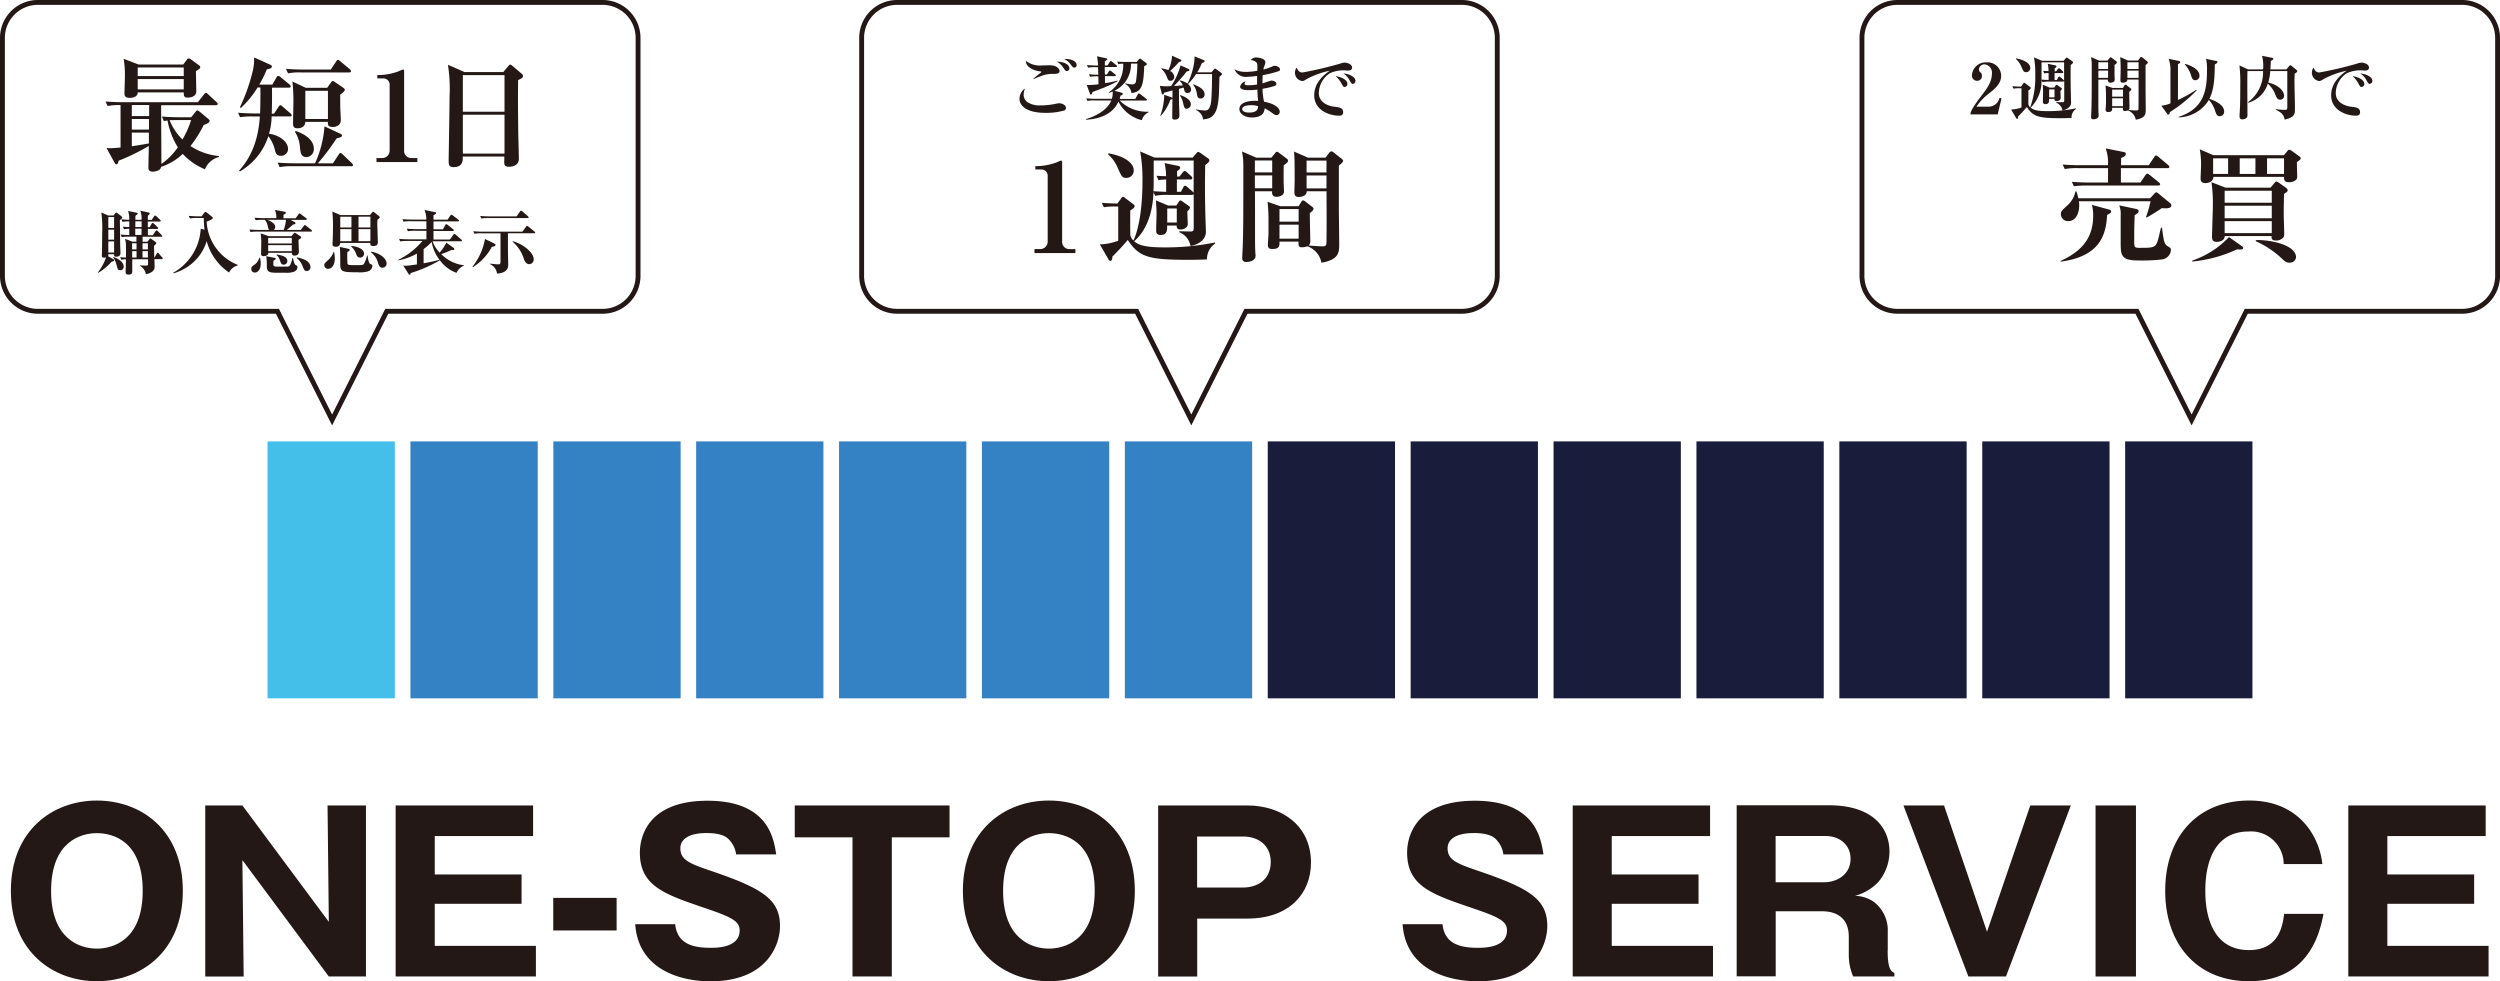
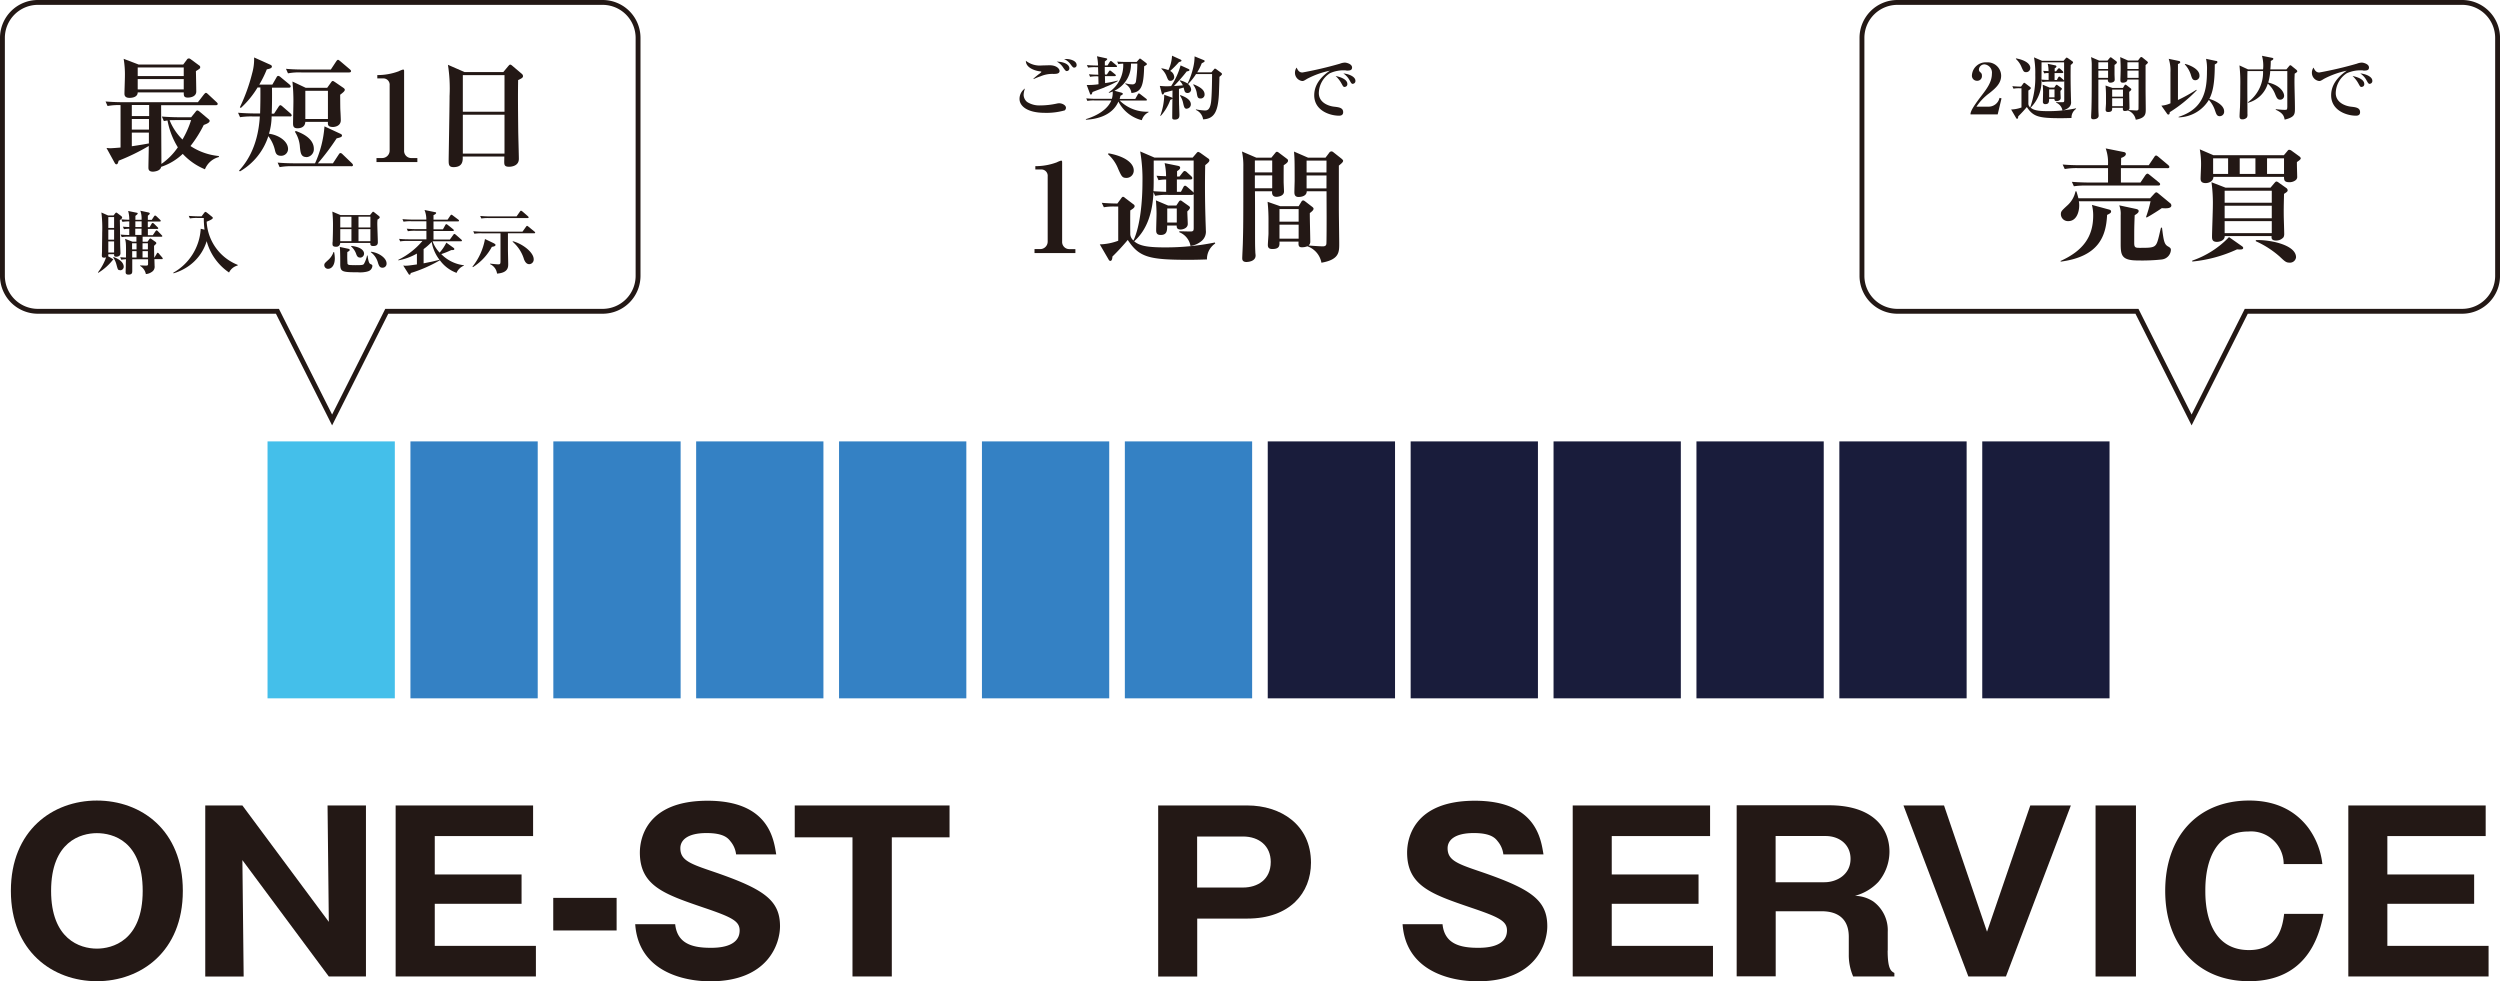
<svg xmlns="http://www.w3.org/2000/svg" id="OSS" width="431.34" height="169.312" viewBox="0 0 431.34 169.312">
  <g id="グループ_172" data-name="グループ 172" transform="translate(0.42 0.42)">
    <g id="グループ_166" data-name="グループ 166" transform="translate(17.795 9.493)">
      <path id="パス_126" data-name="パス 126" d="M28.9,25.7a10.785,10.785,0,0,1-3.806-2.647,9.86,9.86,0,0,1-3.728,2.24c-.125.768-1.3.83-1.41.83-.768,0-.783-.454-.783-.721,0-.533.063-3.133.063-3.712a35.542,35.542,0,0,1-5.2,2.538c-.11.407-.172.627-.392.627-.157,0-.251-.172-.313-.282l-1.394-2.538c.282.016.423.047.627.047.251,0,1.363-.078,1.8-.125V14.641a10.133,10.133,0,0,0-2.24.157l-.345-.783c1,.078,2.021.125,3.055.125H27.711l1.018-1.316c.11-.125.251-.3.36-.3.125,0,.251.125.423.282l1.394,1.3c.078.078.219.188.219.313,0,.235-.219.235-.345.235H21.366c0,1.457.047,8.537.047,10.135a11.048,11.048,0,0,0,2.835-2.867,13.521,13.521,0,0,1-1.786-4.637c-.235.047-.36.063-.627.11l-.345-.783c1,.078,2.021.125,3.039.125h2.021l.768-.956c.125-.157.188-.219.3-.219.125,0,.251.11.423.235L29.5,17.022c.125.11.235.188.235.345,0,.3-.517.517-1.018.7a20.915,20.915,0,0,1-2.287,3.634,10.668,10.668,0,0,0,4.9,1.723V23.6a3.55,3.55,0,0,0-2.412,2.13ZM27.366,8.752c.016.548.063,3.039.063,3.54,0,.768-.768,1.05-1.457,1.05-.721,0-.7-.36-.7-.893H17.325c-.016.94-1.237.94-1.41.94-.783,0-.877-.423-.877-.721,0-.407.078-2.538.078-3.008A16.291,16.291,0,0,0,14.9,6.653l2.585.987h7.691l.658-.877a.355.355,0,0,1,.3-.172c.157,0,.219.047.392.172l1.425,1.05a.314.314,0,0,1,.157.282c0,.219-.063.251-.752.689ZM19.3,14.626H16.307v1.9H19.3Zm-2.992,2.412v1.833h2.961V17.038Zm0,2.35v2.35c1.6-.235,2.412-.392,2.945-.486V19.388Zm8.96-11.247H17.325V9.629h7.942V8.141Zm0,2.005H17.325v1.786h7.942Zm-1.159,7.08c-.407,0-.877,0-1.284.016a9.787,9.787,0,0,0,2.224,3.336,16.4,16.4,0,0,0,1.488-3.352H24.108Z" transform="translate(-11.78 -6.418)" fill="#231815" />
      <path id="パス_127" data-name="パス 127" d="M35.3,16.646H32.166a10.911,10.911,0,0,1-.454,2.992c1.66.219,3.289,1.284,3.289,2.647a1.177,1.177,0,0,1-1.222,1.159c-.815,0-.94-.533-1.05-1.018A6.282,6.282,0,0,0,31.6,20.061a10.884,10.884,0,0,1-4.9,6.078l-.157-.125c.893-1,3.258-3.7,3.587-9.352H29.017a13,13,0,0,0-2.3.125l-.345-.768c1,.078,2.005.125,3.039.125h.768c.047-1.582.063-2.929.047-4.48h-.486a16.01,16.01,0,0,1-2.882,3.524l-.172-.11A30.294,30.294,0,0,0,28.8,9.237a8.955,8.955,0,0,0,.345-2.757L31.9,7.717c.172.078.313.157.313.345,0,.3-.533.407-.877.47a18.623,18.623,0,0,1-1.3,2.632h2.256l.721-1.253c.078-.172.188-.251.313-.251a.832.832,0,0,1,.392.219l1.519,1.253c.078.078.219.188.219.345,0,.172-.157.219-.345.219H32.228c.016,1.488.016,3.023-.047,4.48h.407L33.356,15c.11-.172.219-.282.313-.282s.219.078.392.235l1.347,1.175a.524.524,0,0,1,.219.36c0,.125-.188.188-.313.188Zm10.573,8.6H35.847a11.462,11.462,0,0,0-2.3.157l-.345-.783c1.284.125,2.8.125,3.039.125h3.415a18.522,18.522,0,0,0,1.629-6.375l2.663,1.237c.3.125.36.219.36.36,0,.235-.345.345-.924.47a40.147,40.147,0,0,1-3.242,4.308h2.6l1-1.519c.11-.172.188-.251.3-.251.125,0,.235.078.392.235L45.982,24.7c.157.157.219.235.219.392,0,.11-.157.172-.313.172ZM45.527,9.065H37.288a10.361,10.361,0,0,0-2.3.157l-.345-.783c1.284.125,2.8.125,3.039.125h4.7L43.3,7.169c.125-.172.219-.282.313-.282.125,0,.219.11.392.235l1.645,1.394c.078.078.219.188.219.313,0,.188-.188.235-.313.235ZM43.992,12.9c.016,2.13.016,2.365.047,2.882.016.235.063,1.3.063,1.519,0,1.05-1.081,1.175-1.347,1.175-.924,0-.893-.423-.877-.877h-3.9c-.047,1.1-1.175,1.1-1.347,1.1-.768,0-.768-.47-.768-.94,0-.219.063-3.055.063-3.634a32.2,32.2,0,0,0-.172-3.493l2.287,1.081h3.712l.642-.893c.11-.172.219-.282.313-.282.125,0,.251.11.454.235l1.347.924c.157.11.282.219.282.36,0,.235-.3.47-.783.846ZM38.181,23.664c-.94,0-1.018-.7-1.128-1.645a5.46,5.46,0,0,0-.877-2.726l.172-.125c2.773.987,3.1,2.365,3.1,3.055A1.364,1.364,0,0,1,38.2,23.679Zm3.7-11.435h-3.9V17.1h3.9Z" transform="translate(-3.516 -6.48)" fill="#231815" />
      <path id="パス_128" data-name="パス 128" d="M41.62,23.772v-.689h.956a1.291,1.291,0,0,0,1.316-1.3V10.536a1.088,1.088,0,0,0-1.19-1.19h-.94v-.58a10.423,10.423,0,0,0,3.7-.658,4.416,4.416,0,0,1,.752-.3c.125,0,.172.11.172.251V21.782a1.232,1.232,0,0,0,1.3,1.3h.987v.689H41.62Z" transform="translate(5.122 -5.727)" fill="#231815" />
      <path id="パス_129" data-name="パス 129" d="M61.6,9.98c-.047,2.569-.016,5.279.016,8.474,0,.815.11,4.355.11,5.075,0,1.363-1.551,1.363-1.692,1.363-.815,0-.83-.36-.83-.924,0-.078.016-.768.016-.846H52.043c.016.658.063,1.833-1.582,1.833-.846,0-.846-.486-.846-1.222,0-.423.157-9.3.157-11.059A26.337,26.337,0,0,0,49.49,7.3l2.867,1.253h6.689l.83-1c.172-.188.235-.282.36-.282s.219.078.407.235l1.551,1.316a.6.6,0,0,1,.251.407c0,.3-.219.407-.862.721Zm-2.35-.893h-7.19V15.4h7.19Zm0,6.83h-7.19v6.7h7.19Z" transform="translate(9.58 -6.033)" fill="#231815" />
    </g>
    <g id="グループ_167" data-name="グループ 167" transform="translate(16.479 35.793)">
-       <path id="パス_130" data-name="パス 130" d="M14.715,24.989c.031.674.047,3.665.063,4.276,0,.219.047,1.159.047,1.363a.6.6,0,0,1-.2.517.924.924,0,0,1-.517.157c-.392,0-.392-.172-.376-.439h-1a.638.638,0,0,1-.047.345l.909.533c.078.047.141.094.141.188,0,.125-.235.188-.439.235A9.45,9.45,0,0,1,11,34.074L10.94,34a9.415,9.415,0,0,0,1.41-2.6.9.9,0,0,1-.345.063c-.36,0-.392-.172-.392-.407,0-.11.031-.6.031-.7,0-1.018.031-2.381.031-3.227a22.121,22.121,0,0,0-.141-3.462l1.159.517h.94l.3-.392s.11-.11.157-.11c.078,0,.141.063.2.094l.7.533s.125.125.125.219c0,.157-.11.235-.407.47Zm-.987-.533h-1v1.88h1Zm0,2.177h-1v1.723h1Zm0,2.021h-1v1.927h1Zm1.034,4.966c-.376,0-.392-.094-.611-.893a3.815,3.815,0,0,0-.58-1.3l.047-.078c1.378.486,1.77,1.175,1.77,1.692a.612.612,0,0,1-.627.6Zm7.221-1.9h-1.3c0,.172.031.987.031,1.159a1.054,1.054,0,0,1-.517,1.065,1.954,1.954,0,0,1-.987.345,2.135,2.135,0,0,0-1-1.41l.031-.078c.141,0,.8.031.893.031.423,0,.454-.031.454-.392v-.7H16.861v1.974c0,.329,0,.674-.658.674-.486,0-.486-.3-.486-.439,0-.172.031-.893.031-1.049,0-.376,0-.5.031-1.159a4.632,4.632,0,0,0-.815.078l-.188-.439c.486.047.924.063,1,.063,0-.439.031-2.021-.031-2.553a5.893,5.893,0,0,0-.125-.674l1.269.486h.689V27.84H16.344a7.313,7.313,0,0,0-1.3.078l-.188-.439c.533.047.877.063,1.488.078V26.477a4.341,4.341,0,0,0-.909.078l-.188-.439c.345.031.642.047,1.1.063v-.971a7.1,7.1,0,0,0-1.175.078l-.2-.439c.486.047.83.063,1.378.078a5.471,5.471,0,0,0-.2-1.519l1.457.3c.078,0,.188.031.188.141,0,.094-.047.125-.392.407v.674h1.065a3.827,3.827,0,0,0-.219-1.566l1.457.313s.172.047.172.172c0,.094-.031.125-.329.376v.721h.674l.392-.6c.063-.094.141-.157.188-.157s.141.078.219.125l.627.6s.125.11.125.188c0,.125-.094.125-.188.125H19.54v.987h.313l.345-.6s.078-.141.188-.141a.447.447,0,0,1,.219.125l.611.6c.078.078.125.11.125.188,0,.125-.11.125-.172.125H19.555v1.081H20.4l.47-.689s.11-.157.172-.157a.447.447,0,0,1,.219.125l.658.689c.078.078.125.125.125.172,0,.125-.11.125-.188.125H18.647v.862h.846l.345-.486s.078-.078.125-.078a.325.325,0,0,1,.188.078l.752.533a.318.318,0,0,1,.11.188c0,.094-.031.125-.392.47,0,.6.031,1.927.031,2.036h.031l.392-.658s.078-.188.172-.188a.325.325,0,0,1,.2.141l.58.674a.561.561,0,0,1,.094.172c0,.125-.11.125-.172.125ZM17.6,28.983H16.83v1.05H17.6Zm0,1.347h-.752v1.112H17.6Zm.862-5.138H17.394v.987h1.081v-.987Zm0,1.269H17.378v1.081h1.081Zm.172,2.522v1.05h.924v-1.05h-.924Zm.924,1.347h-.924v1.112h.924Z" transform="translate(-10.94 -23.219)" fill="#231815" />
+       <path id="パス_130" data-name="パス 130" d="M14.715,24.989c.031.674.047,3.665.063,4.276,0,.219.047,1.159.047,1.363a.6.6,0,0,1-.2.517.924.924,0,0,1-.517.157c-.392,0-.392-.172-.376-.439h-1a.638.638,0,0,1-.047.345l.909.533A9.45,9.45,0,0,1,11,34.074L10.94,34a9.415,9.415,0,0,0,1.41-2.6.9.9,0,0,1-.345.063c-.36,0-.392-.172-.392-.407,0-.11.031-.6.031-.7,0-1.018.031-2.381.031-3.227a22.121,22.121,0,0,0-.141-3.462l1.159.517h.94l.3-.392s.11-.11.157-.11c.078,0,.141.063.2.094l.7.533s.125.125.125.219c0,.157-.11.235-.407.47Zm-.987-.533h-1v1.88h1Zm0,2.177h-1v1.723h1Zm0,2.021h-1v1.927h1Zm1.034,4.966c-.376,0-.392-.094-.611-.893a3.815,3.815,0,0,0-.58-1.3l.047-.078c1.378.486,1.77,1.175,1.77,1.692a.612.612,0,0,1-.627.6Zm7.221-1.9h-1.3c0,.172.031.987.031,1.159a1.054,1.054,0,0,1-.517,1.065,1.954,1.954,0,0,1-.987.345,2.135,2.135,0,0,0-1-1.41l.031-.078c.141,0,.8.031.893.031.423,0,.454-.031.454-.392v-.7H16.861v1.974c0,.329,0,.674-.658.674-.486,0-.486-.3-.486-.439,0-.172.031-.893.031-1.049,0-.376,0-.5.031-1.159a4.632,4.632,0,0,0-.815.078l-.188-.439c.486.047.924.063,1,.063,0-.439.031-2.021-.031-2.553a5.893,5.893,0,0,0-.125-.674l1.269.486h.689V27.84H16.344a7.313,7.313,0,0,0-1.3.078l-.188-.439c.533.047.877.063,1.488.078V26.477a4.341,4.341,0,0,0-.909.078l-.188-.439c.345.031.642.047,1.1.063v-.971a7.1,7.1,0,0,0-1.175.078l-.2-.439c.486.047.83.063,1.378.078a5.471,5.471,0,0,0-.2-1.519l1.457.3c.078,0,.188.031.188.141,0,.094-.047.125-.392.407v.674h1.065a3.827,3.827,0,0,0-.219-1.566l1.457.313s.172.047.172.172c0,.094-.031.125-.329.376v.721h.674l.392-.6c.063-.094.141-.157.188-.157s.141.078.219.125l.627.6s.125.11.125.188c0,.125-.094.125-.188.125H19.54v.987h.313l.345-.6s.078-.141.188-.141a.447.447,0,0,1,.219.125l.611.6c.078.078.125.11.125.188,0,.125-.11.125-.172.125H19.555v1.081H20.4l.47-.689s.11-.157.172-.157a.447.447,0,0,1,.219.125l.658.689c.078.078.125.125.125.172,0,.125-.11.125-.188.125H18.647v.862h.846l.345-.486s.078-.078.125-.078a.325.325,0,0,1,.188.078l.752.533a.318.318,0,0,1,.11.188c0,.094-.031.125-.392.47,0,.6.031,1.927.031,2.036h.031l.392-.658s.078-.188.172-.188a.325.325,0,0,1,.2.141l.58.674a.561.561,0,0,1,.094.172c0,.125-.11.125-.172.125ZM17.6,28.983H16.83v1.05H17.6Zm0,1.347h-.752v1.112H17.6Zm.862-5.138H17.394v.987h1.081v-.987Zm0,1.269H17.378v1.081h1.081Zm.172,2.522v1.05h.924v-1.05h-.924Zm.924,1.347h-.924v1.112h.924Z" transform="translate(-10.94 -23.219)" fill="#231815" />
      <path id="パス_131" data-name="パス 131" d="M28.842,33.938A9.541,9.541,0,0,1,25,28.534a8.123,8.123,0,0,1-3.211,4.37,8.9,8.9,0,0,1-2.522,1.19l-.031-.11A9.284,9.284,0,0,0,23.971,26.4l.658.157A16.492,16.492,0,0,1,24.5,24.54h-1.1a7.249,7.249,0,0,0-1.3.078l-.188-.439c.721.063,1.566.078,1.707.078h.5l.454-.611a.442.442,0,0,1,.219-.157c.078,0,.141.063.235.125l.877.7c.094.078.157.141.157.219,0,.235-.768.533-1.065.642a8.493,8.493,0,0,0,5.357,7.456v.11a2.247,2.247,0,0,0-1.5,1.222Z" transform="translate(-6.239 -23.145)" fill="#231815" />
-       <path id="パス_132" data-name="パス 132" d="M38.225,27.014h-9.1a7.249,7.249,0,0,0-1.3.078l-.2-.439c.736.063,1.582.078,1.723.078H31.05c-.125-.125-.157-.188-.282-.752a1.98,1.98,0,0,0-.5-1H30a7.122,7.122,0,0,0-1.3.078l-.188-.439c.736.063,1.566.078,1.723.078h2.036a3.311,3.311,0,0,0-.251-1.425l1.645.313c.078,0,.235.063.235.188,0,.094-.047.172-.392.329v.611h2.1l.486-.689s.11-.141.172-.141a.431.431,0,0,1,.235.125l.909.689s.125.094.125.172c0,.11-.11.125-.188.125H34.732l.674.36c.11.063.172.11.172.188,0,.188-.235.235-.454.282a12.43,12.43,0,0,1-1.065.909h2.428l.517-.7q.117-.141.188-.141c.063,0,.094.031.219.125l.893.7s.125.11.125.172c0,.11-.11.125-.188.125ZM28.56,34.078a.586.586,0,0,1-.611-.611c0-.392.172-.486.439-.658a2.274,2.274,0,0,0,.956-1.3h.094a3.616,3.616,0,0,1,.141,1C29.578,33.624,29.045,34.078,28.56,34.078Zm7.534-5.639c0,.329.063,1.723.063,2.021a.619.619,0,0,1-.172.5.835.835,0,0,1-.533.2c-.486,0-.486-.282-.486-.407v-.078H30.894c0,.423-.439.58-.815.58-.439,0-.439-.3-.439-.454,0-.282.031-1.535.031-1.786a8.616,8.616,0,0,0-.11-1.692l1.425.486h3.869l.439-.486s.094-.11.141-.11a.524.524,0,0,1,.188.078l.8.533s.125.078.125.172c0,.157-.188.282-.423.439ZM33.98,34.11H32.1c-1.363,0-1.457-.423-1.472-1.159a11.491,11.491,0,0,0-.094-1.692l1.41.282c.078,0,.219.047.219.157,0,.157-.251.266-.376.329-.031.345-.031.533-.031.548,0,.282,0,.486.6.486H34c.548,0,.721-.078,1.049-1.488h.094c.2,1,.345,1.143.486,1.222.266.172.282.2.282.345,0,.987-1.457.987-1.927.987Zm-3.305-9.132c.172.063,1.394.486,1.394,1.206a.555.555,0,0,1-.282.548h1.754a6.369,6.369,0,0,0,.392-1.754H30.69Zm4.261,3.117H30.862v.971h4.073Zm0,1.253H30.862V30.4h4.073Zm-1.41,3.368c-.392,0-.454-.219-.658-.8a1.692,1.692,0,0,0-.564-.862l.031-.078c.517.063,1.833.282,1.833,1.081a.643.643,0,0,1-.642.674Zm3.994,1.1c-.392,0-.486-.235-.7-.8a3.489,3.489,0,0,0-1.049-1.457l.031-.094c.8.125,2.35.564,2.35,1.66a.627.627,0,0,1-.642.689Z" transform="translate(-1.492 -23.27)" fill="#231815" />
      <path id="パス_133" data-name="パス 133" d="M36.559,33.328a.642.642,0,0,1-.689-.6c0-.3.078-.376.611-.862a3.281,3.281,0,0,0,.987-1.441h.094a5.89,5.89,0,0,1,.125,1.1c0,1.206-.564,1.8-1.143,1.8Zm8.49-8.443c0,.125-.031.282-.031.658,0,.5.094,2.741.094,3.211,0,.5-.313.642-.8.642s-.5-.235-.5-.533h-5.2a.648.648,0,0,1-.721.658c-.6,0-.6-.282-.6-.486a2,2,0,0,1,.031-.439c0-.345.047-1.316.047-2.412a22.143,22.143,0,0,0-.11-2.726l1.41.6h5.091l.36-.439c.078-.094.125-.141.172-.141a.421.421,0,0,1,.188.094l.83.658c.078.078.125.125.125.2,0,.125-.078.219-.423.439Zm-1.692,8.9a5.061,5.061,0,0,1-1.723.141c-2.647,0-2.961-.094-3.008-1.253,0-.5,0-2.679-.078-3.117l1.457.313c.141.031.251.078.251.2,0,.11-.078.2-.407.36a17.6,17.6,0,0,0,.031,2.052.472.472,0,0,0,.392.188c.329.031.94.031,1,.031,1.206,0,1.3-.047,1.441-.219a4.965,4.965,0,0,0,.533-1.441h.094c.2,1.347.3,1.394.689,1.551a.257.257,0,0,1,.141.251,1.038,1.038,0,0,1-.846.94Zm-2.8-9.446H38.627V26.2h1.927Zm0,2.146H38.627v2.083h1.927Zm1.472,4.9c-.407,0-.533-.313-.627-.533a3.081,3.081,0,0,0-.909-1.394l.031-.078c1.8.188,2.209.893,2.209,1.331a.687.687,0,0,1-.7.689Zm1.8-7.049H41.775V26.2h2.052Zm0,2.146H41.775v2.083h2.052Zm2.083,6.657c-.486,0-.6-.329-.768-.815a3.3,3.3,0,0,0-1.253-1.864l.031-.078c1.284.141,2.694,1.05,2.694,2.021a.687.687,0,0,1-.689.736Z" transform="translate(3.181 -23.162)" fill="#231815" />
      <path id="パス_134" data-name="パス 134" d="M54,34.1a6.148,6.148,0,0,1-2.8-2.146,23.578,23.578,0,0,1-5.044,2.209c0,.125-.031.282-.172.282a.219.219,0,0,1-.188-.125l-.924-1.457a2.459,2.459,0,0,0,.517.031c.282,0,.971-.094,1.848-.219V30.8a10.239,10.239,0,0,1-3.211,1.175V31.88a12.819,12.819,0,0,0,4.167-3.258H45.649a7.248,7.248,0,0,0-1.3.078l-.188-.439c.736.078,1.566.078,1.707.078h3.008V26.867h-1.9a7.249,7.249,0,0,0-1.3.078l-.188-.439c.721.078,1.566.078,1.707.078h1.676V25.222H46.229a7.249,7.249,0,0,0-1.3.078l-.188-.439c.736.063,1.566.078,1.707.078H48.86a4.278,4.278,0,0,0-.313-1.66l1.817.376c.125.031.188.031.188.141,0,.157-.251.282-.454.376v.783h2.428l.486-.721c.063-.078.11-.141.172-.141a.576.576,0,0,1,.235.125l.956.721s.125.094.125.188c0,.11-.11.125-.188.125H50.1v1.363h1.629l.407-.736s.078-.157.172-.157a.576.576,0,0,1,.235.125l.94.752s.125.11.125.188c0,.11-.094.125-.172.125H50.1v1.472h2.82l.6-.83c.063-.078.11-.141.188-.141a.447.447,0,0,1,.219.125l.956.83s.125.11.125.188c0,.094-.078.125-.188.125h-4.84l-.031.031a5.528,5.528,0,0,0,1.206,1.927,7.725,7.725,0,0,0,1.159-1.723l1.284.924a.267.267,0,0,1,.094.172c0,.172-.125.188-.533.188a13.626,13.626,0,0,1-1.723.689,6.482,6.482,0,0,0,3.916,1.927v.063a2.427,2.427,0,0,0-1.3,1.284Zm-4.214-5.31a9.843,9.843,0,0,1-1.394,1.237v2.459c.329-.063.83-.172,1.378-.282.188-.031,1.144-.282,1.363-.329a6.9,6.9,0,0,1-1.347-3.086Z" transform="translate(7.797 -23.264)" fill="#231815" />
      <path id="パス_135" data-name="パス 135" d="M55.949,29.03c.125.063.219.125.219.235,0,.2-.266.282-.627.329A9.4,9.4,0,0,1,52.268,33.1l-.078-.078a10.649,10.649,0,0,0,2.162-4.778l1.6.768Zm-.689,3.462c.282.031,1.128.125,1.394.125.376,0,.376-.172.376-.689V27.26H53.819a7.249,7.249,0,0,0-1.3.078l-.188-.439c.564.047,1.128.078,1.707.078h6.783l.611-.846c.078-.11.125-.157.188-.157s.125.063.219.125l1.049.862s.125.094.125.172c0,.125-.125.125-.219.125h-4.48v2.788c0,.392.047,2.146.047,2.506,0,.533,0,1.519-1.927,1.66a2.059,2.059,0,0,0-1.206-1.629v-.094ZM59.8,24.347l.58-.83c.078-.094.11-.157.188-.157.063,0,.125.047.235.125l.956.83s.125.11.125.188c0,.125-.11.125-.188.125H55.025a7.248,7.248,0,0,0-1.3.078l-.2-.439c.58.047,1.143.078,1.723.078h4.59Zm-.642,4.276c1.66.439,3.6,1.9,3.6,3.117a.8.8,0,0,1-.768.846c-.439,0-.721-.36-.909-.862a6.421,6.421,0,0,0-1.958-3.008l.031-.078Z" transform="translate(12.425 -23.219)" fill="#231815" />
    </g>
    <g id="グループ_168" data-name="グループ 168" transform="translate(175.486 9.195)">
      <path id="パス_136" data-name="パス 136" d="M120.125,15.547a11.412,11.412,0,0,1-3.289.392c-3.07,0-4.386-1.175-4.386-2.4a2.174,2.174,0,0,1,.94-1.8,3.385,3.385,0,0,0-.235,1.1,1.644,1.644,0,0,0,.6,1.222,3.883,3.883,0,0,0,2.224.6,13.617,13.617,0,0,0,2.867-.313,2.316,2.316,0,0,1,.439-.063c.486,0,1.175.313,1.175.783a.537.537,0,0,1-.329.5Zm-1.645-6.313a5.189,5.189,0,0,0-2.381.392,10.677,10.677,0,0,0-1.206.486l-.047-.078c.157-.125.313-.282.909-.752a2.374,2.374,0,0,0,.47-.392c0-.078-.172-.11-.235-.11-.5-.031-2.459-.47-2.444-1.817a3.9,3.9,0,0,0,2.788.8c.219,0,1.128-.031,1.316-.031,1.175,0,1.707.6,1.707.987,0,.423-.439.5-.877.5Zm2.146-.5c-.2,0-.251-.063-.642-.6A2.882,2.882,0,0,0,118.872,7.1c1.441.047,2.177.58,2.177,1.159a.453.453,0,0,1-.423.47Zm1.253-.6c-.172,0-.235-.047-.611-.548a2.675,2.675,0,0,0-1.159-.94h.36c.689,0,1.833.282,1.833,1.05a.416.416,0,0,1-.423.439Z" transform="translate(-112.45 -6.086)" fill="#231815" />
      <path id="パス_137" data-name="パス 137" d="M129.358,17.362a6.221,6.221,0,0,1-3.979-3.2c-1.143,2.663-4.261,3.07-5.561,3.133l-.078-.094c.658-.188,3.54-1.1,4.417-3.227h-2.835a6.176,6.176,0,0,0-1.3.078l-.188-.439c.564.047,1.143.078,1.707.078h2.71a3.618,3.618,0,0,0,.141-1.269,5.092,5.092,0,0,1-.627.235l-.063-.078a5.57,5.57,0,0,0,2.506-4.95,3.965,3.965,0,0,0-.846.078l-.188-.439c.564.047,1.128.063,1.707.063h1.645l.376-.423c.078-.094.125-.157.2-.157a.33.33,0,0,1,.172.078l.846.642s.172.125.172.219c0,.125-.047.141-.47.392-.078,3.477-.517,4.449-2.193,4.605a2.118,2.118,0,0,0-1.065-1.566l.047-.11a4.091,4.091,0,0,0,1.19.188.575.575,0,0,0,.611-.533,22.038,22.038,0,0,0,.235-3.055h-1.1A5,5,0,0,1,124.69,12.3l1.222.329s.235.078.235.2c0,.11-.125.188-.407.329-.063.235-.078.329-.141.548h2.694l.439-.783s.094-.172.188-.172a.858.858,0,0,1,.219.125l1.034.8s.125.11.125.188c0,.125-.125.125-.172.125H125.6a6.694,6.694,0,0,0,4.981,1.927v.094a2.2,2.2,0,0,0-1.159,1.363Zm-6.344-5.639c-.235.078-1.974.736-2.1.8-.078.266-.141.439-.282.439-.11,0-.125-.078-.188-.235l-.533-1.425a11.635,11.635,0,0,0,2.036-.125l-.031-1.363a6.793,6.793,0,0,0-1.425.078l-.188-.439c.533.047,1.065.078,1.613.078-.031-.439-.031-.877-.047-1.3h-.423a7.248,7.248,0,0,0-1.3.078l-.2-.439c.736.063,1.582.078,1.723.078h.2a8.356,8.356,0,0,0-.188-1.6l1.5.329c.219.047.266.078.266.157,0,.094-.031.125-.407.407v.7h.454l.392-.627s.125-.157.188-.157.157.078.219.125l.721.611c.094.078.125.141.125.188,0,.125-.11.125-.188.125h-1.927c0,.36,0,.94.031,1.3h.329l.36-.548c.063-.094.141-.157.172-.157.078,0,.125.063.235.125l.658.533c.094.078.125.125.125.188,0,.125-.11.125-.188.125h-1.692l.031,1.206a17.7,17.7,0,0,0,2.177-.439v.094A14.372,14.372,0,0,1,123,11.692Z" transform="translate(-108.321 -6.256)" fill="#231815" />
      <path id="パス_138" data-name="パス 138" d="M138.191,9.924c0,.47-.078,2.569-.094,3.008-.157,2.992-.8,4.245-2.726,4.339a2.083,2.083,0,0,0-1.253-1.629l.031-.094a10.17,10.17,0,0,0,1.5.188c.407,0,.909-.047,1.1-1.488.125-1,.172-3.618.172-4.793H134.15a9.641,9.641,0,0,1-1.378,1.723,1.3,1.3,0,0,1,.533.94.6.6,0,0,1-.627.6c-.392,0-.486-.251-.548-.486-.031-.078-.094-.392-.125-.454-.125.047-.674.188-.8.235,0,.58,0,2.694.031,2.945,0,.235.047,1.3.047,1.519,0,.313,0,.83-.8.83-.423,0-.439-.172-.439-.392,0-.736.047-3.979.047-4.637-.94.251-1.206.329-1.425.376-.063.157-.125.329-.266.329-.11,0-.157-.157-.172-.235l-.329-1.253c.36.031.721.063,1.081.063a8.506,8.506,0,0,0,.877-.031,12.518,12.518,0,0,0,1.629-3.571l1.347.611q.188.094.188.188,0,.188-.47.235a28.21,28.21,0,0,1-2.209,2.522c.235,0,1.316-.094,1.535-.11a2.462,2.462,0,0,0-.548-.783l.063-.078a3.854,3.854,0,0,1,1.3.548,12.577,12.577,0,0,0,.971-2.757A8.2,8.2,0,0,0,133.9,6.4l1.566.642c.094.031.172.078.172.172,0,.125-.141.2-.5.376a9.38,9.38,0,0,1-.783,1.566H136.8l.454-.517c.094-.125.125-.125.188-.125s.125.063.172.078l.893.658s.125.11.125.2c0,.141-.282.345-.423.47Zm-8.474,3.963a8.241,8.241,0,0,1-1.66,2.788l-.078-.031a10.915,10.915,0,0,0,.689-3.618l1.222.439s.188.063.188.172c0,.125-.157.2-.376.266Zm1.488-6.5a17.06,17.06,0,0,1-1.519,1.535,1.219,1.219,0,0,1,.7,1,.647.647,0,0,1-.627.7c-.376,0-.439-.157-.689-.783a3.39,3.39,0,0,0-.909-1.3l.047-.078a5.817,5.817,0,0,1,1.175.313,6.56,6.56,0,0,0,.627-2.491l1.472.674s.157.078.157.172c0,.157-.2.188-.439.251Zm1.347,8.051c-.392,0-.47-.282-.642-1.05a3.383,3.383,0,0,0-.533-1.222l.063-.078c.611.2,1.817.7,1.817,1.582a.741.741,0,0,1-.689.752Zm2.381-1.77c-.486,0-.533-.282-.627-.768a3.257,3.257,0,0,0-.642-1.6l.063-.078c.987.392,1.9.909,1.9,1.739A.665.665,0,0,1,134.933,13.668Z" transform="translate(-103.699 -6.29)" fill="#231815" />
-       <path id="パス_139" data-name="パス 139" d="M143.737,8.845a17.621,17.621,0,0,1-2.757.689c-.031.6-.031.8-.031,1.425.235-.078,1.394-.486,1.519-.486.36,0,.877.172.877.564a.391.391,0,0,1-.3.36,14.364,14.364,0,0,1-2.083.486,9.434,9.434,0,0,0,.266,2.24c1.848.313,2.694,1.112,2.694,1.692a.573.573,0,0,1-.533.627,1.316,1.316,0,0,1-.674-.313,9.738,9.738,0,0,0-1.378-.877c-.078.533-.219,1.582-2.24,1.582-1.19,0-2.13-.627-2.13-1.441,0-1.1,1.425-1.519,3.227-1.425-.078-.783-.125-1.566-.125-1.942a13.136,13.136,0,0,1-1.566.094c-.282,0-1.41,0-1.41-.611a1.191,1.191,0,0,1,.956-.893.826.826,0,0,0-.188.392c0,.266.345.266.7.266a7.737,7.737,0,0,0,1.457-.125V9.66a11.987,11.987,0,0,1-1.66.157,2.074,2.074,0,0,1-2.224-1.284,4.076,4.076,0,0,0,1.9.439,10.915,10.915,0,0,0,2.021-.2c.031-1.112.031-1.253-.188-1.472a1.612,1.612,0,0,0-.94-.36,1.092,1.092,0,0,1,.956-.454c.282,0,1.566.125,1.566.846a2.021,2.021,0,0,1-.188.627,2.593,2.593,0,0,0-.157.6,9.745,9.745,0,0,0,1.566-.533.954.954,0,0,1,.36-.11c.407,0,.94.266.94.627a.308.308,0,0,1-.235.313Zm-4.872,5.874c-.3,0-1.41.063-1.41.689,0,.3.392.58,1.175.58,1.472,0,1.551-.689,1.551-1.1a3.726,3.726,0,0,0-1.3-.172Z" transform="translate(-99.031 -6.182)" fill="#231815" />
      <path id="パス_140" data-name="パス 140" d="M151.656,8.4a5.642,5.642,0,0,0-2.851.486,4.157,4.157,0,0,0-1.9,3.415c0,1.66,1.676,2.24,2.632,2.35.846.094,1.566.188,1.566.956,0,.486-.36.6-.7.6-1.613,0-4.292-.893-4.292-3.524,0-2.334,1.927-3.7,2.694-4.245a15.037,15.037,0,0,0-3.9,1.394c-.486.3-.627.392-.862.392A1.428,1.428,0,0,1,142.79,8.8a1.464,1.464,0,0,1,.282-.893c.235.533.486.846,1,.846a65.3,65.3,0,0,0,6.469-1.519,2.593,2.593,0,0,1,.846-.188c.3,0,1.253.235,1.253.846,0,.533-.486.533-.987.533Zm-.266,2.851c-.251,0-.282-.063-.6-.642a5.1,5.1,0,0,0-.987-1.253c.6.125,2.021.5,2.021,1.378a.453.453,0,0,1-.439.5Zm1.41-.533c-.235,0-.3-.094-.6-.642a3.224,3.224,0,0,0-1.065-1.159c.752.047,2.083.486,2.083,1.269a.477.477,0,0,1-.423.517Z" transform="translate(-95.265 -5.86)" fill="#231815" />
    </g>
    <g id="グループ_169" data-name="グループ 169" transform="translate(339.569 9.195)">
      <path id="パス_141" data-name="パス 141" d="M217.216,15.745c.11-.376.266-.862,1.77-2.835,1-1.3,1.9-2.475,1.9-3.932A1.432,1.432,0,0,0,219.6,7.365a.959.959,0,0,0-.956.877.626.626,0,0,0,.282.517.643.643,0,0,1,.235.548.8.8,0,0,1-.846.893.87.87,0,0,1-.877-.94,2.385,2.385,0,0,1,2.538-2.24,2.34,2.34,0,0,1,2.506,2.3c0,1.316-.94,2.146-2.021,3.008a9.187,9.187,0,0,0-2.24,2.334h2.005a1.922,1.922,0,0,0,1.974-1.519l.345.094L221.884,16H217.2v-.235Z" transform="translate(-217.2 -5.877)" fill="#231815" />
      <path id="パス_142" data-name="パス 142" d="M232.071,16.934c-.392,0-1,.031-1.817.031-3.822,0-4.762-.251-5.874-1.927a20.3,20.3,0,0,1-1.488,1.613c0,.3-.094.423-.188.423a.2.2,0,0,1-.157-.11l-.877-1.5a5.718,5.718,0,0,0,1.786-.345V11.8h-.329a4.725,4.725,0,0,0-1.049.078l-.2-.439c.454.047,1.112.078,1.5.078l.392-.533s.078-.125.157-.125a.3.3,0,0,1,.172.078l.846.642s.125.11.125.172c0,.172-.188.282-.423.439V14.4a.83.83,0,0,0,.313.7,15.392,15.392,0,0,0,.877-5.623,15.445,15.445,0,0,0-.219-3.008l1.394.6h3.7l.376-.439s.11-.125.172-.125a.95.95,0,0,1,.219.11l.752.533s.125.078.125.188c0,.141-.2.282-.407.454-.031,1.723-.016,3.43.031,5.154,0,.188.031,1,.031,1.159a1.138,1.138,0,0,1-.376,1,2.134,2.134,0,0,1-1.112.517,1.767,1.767,0,0,0-1.081-1.331v-.094c.188,0,.971.016,1.065.016.329,0,.329-.11.329-.439V10.59a.5.5,0,0,1-.172.063h-2.287a7.467,7.467,0,0,0-1.3.078l-.157-.36a6.543,6.543,0,0,1-1.88,4.778c.486.407,1.143.6,2.96.6a22.932,22.932,0,0,0,4.856-.486l.031.094a1.8,1.8,0,0,0-.8,1.566Zm-7.816-7.91c-.392,0-.47-.157-.783-.862a3.768,3.768,0,0,0-.987-1.425l.031-.094c1.535.282,2.459.909,2.459,1.66a.709.709,0,0,1-.736.721Zm6.532-1.692h-3.869c0,2.287,0,2.538-.016,2.976.423.031.736.047,1.237.063V9.18a2.751,2.751,0,0,0-.752.063L227.2,8.8c.345.016.407.016.924.047a5.087,5.087,0,0,0-.141-1.269l1.347.282s.157.063.157.172c0,.125-.125.235-.3.329v.517h.235l.313-.392s.11-.141.2-.141c.063,0,.157.078.219.125l.407.376s.11.11.11.188c0,.125-.11.141-.188.141h-1.316v1.206h.392l.235-.439s.078-.157.188-.157c.063,0,.141.078.219.125l.5.439a1.181,1.181,0,0,1,.11.125V7.347Zm-.611,4.95c0,.188.047,1.034.047,1.206,0,.407-.486.533-.689.533-.392,0-.392-.219-.392-.392h-.924c0,.47,0,.909-.627.909a.382.382,0,0,1-.439-.439c0-.251.031-1.378.031-1.629,0-.392-.031-1.034-.063-1.284l1.19.5h.8l.235-.345s.094-.141.172-.141.125.063.235.125l.548.392s.125.078.125.157c0,.125-.125.266-.266.392ZM229.157,12h-.924v1.363h.924Z" transform="translate(-214.668 -6.188)" fill="#231815" />
      <path id="パス_143" data-name="パス 143" d="M234.527,7.777V9.391c0,.157.031.83.031.956,0,.5-.689.517-.736.517a.409.409,0,0,1-.423-.533h-1.66V14.2c0,1.05,0,1.472.031,2.005,0,.11.016.266.016.345,0,.6-.783.627-.893.627-.407,0-.407-.266-.407-.376,0-.2.063-1.331.063-1.582.031-1.284.047-1.676.047-7.253a6.971,6.971,0,0,0-.125-1.519l1.394.6h1.457l.36-.439s.094-.125.172-.125a.252.252,0,0,1,.172.078l.815.611a.328.328,0,0,1,.094.188c0,.125-.094.235-.407.439Zm-1.112-.439h-1.676V8.5h1.676Zm0,1.441h-1.676v1.253h1.676Zm6.469-.956v4.245c0,.533.031,2.867.031,3.336,0,.83,0,1.551-1.723,1.848a2.1,2.1,0,0,0-1.363-1.6,1.514,1.514,0,0,1-.533.094c-.345,0-.329-.219-.329-.548H234.12c0,.36.031.721-.689.721-.251,0-.439-.078-.439-.392,0-.172.063-.94.063-1.1V13.275a19.1,19.1,0,0,0-.078-1.927l1.206.423h1.8l.235-.392s.078-.172.2-.172c.078,0,.141.063.235.125l.642.5s.125.078.125.172c0,.141-.125.251-.36.439,0,.439.047,2.365.047,2.741a.46.46,0,0,1-.157.392c.188.016,1.143.078,1.363.078.282,0,.329-.125.345-.219.016-.078.016-2.428.016-2.616V10.315h-1.927c0,.548-.736.548-.8.548-.392,0-.407-.282-.407-.47s.031-.987.031-1.159a25.345,25.345,0,0,0-.063-2.788l1.363.6h1.707l.345-.47s.125-.141.219-.141a.289.289,0,0,1,.188.078l.8.642s.157.141.157.2C240.291,7.5,240.1,7.636,239.884,7.824Zm-3.9,4.229H234.12v1.222h1.864Zm0,1.5H234.12V14.92h1.864Zm2.694-6.219h-1.927V8.5h1.927Zm0,1.441h-1.927v1.253h1.927Z" transform="translate(-209.684 -6.211)" fill="#231815" />
      <path id="パス_144" data-name="パス 144" d="M244.313,12.065a24.256,24.256,0,0,1-4.652,3.775c0,.2-.031.407-.235.407a.223.223,0,0,1-.188-.094l-1.018-1.441a4.567,4.567,0,0,0,1.566-.407V8.98a6.458,6.458,0,0,0-.3-2.35l1.786.376s.2.047.2.2c0,.172-.172.235-.392.329v6.2a25.813,25.813,0,0,0,3.18-1.77l.047.094ZM247.7,6.99a.2.2,0,0,1,.188.188c0,.172-.188.282-.454.423,0,3.462-.407,4.9-.94,5.952.58.141,2.553.909,2.553,2.13a.766.766,0,0,1-.736.846c-.5,0-.6-.3-.846-1.018a5.252,5.252,0,0,0-1.05-1.8,6.26,6.26,0,0,1-5.216,3.023v-.094c4.37-1.394,4.887-4.59,4.887-7.926a8.065,8.065,0,0,0-.157-2.083l1.77.376Zm-5.4.517c.846.2,2.491.909,2.491,1.989a.739.739,0,0,1-.689.83c-.486,0-.6-.3-.8-.956a4.7,4.7,0,0,0-1.049-1.786l.063-.078Z" transform="translate(-205.294 -6.097)" fill="#231815" />
      <path id="パス_145" data-name="パス 145" d="M256.344,9.423c0,.282-.031.642-.031,1.175,0,1.316.078,3.415.078,4.731,0,1.05,0,1.551-1.77,1.989-.11-.548-.235-1.128-1.551-1.707l.031-.094c.8.078,1.1.11,1.457.11.47,0,.486,0,.517-.486v-6.2H252.13a8.652,8.652,0,0,1-.345,1.974c2.224.533,2.741,1.8,2.741,2.271a.664.664,0,0,1-.674.689c-.454,0-.6-.282-.893-1a4.574,4.574,0,0,0-1.253-1.77,4.862,4.862,0,0,1-3.415,3.305l-.031-.078a6.383,6.383,0,0,0,2.632-5.4H248.2c-.047,2.162,0,5.091,0,7.409a1.075,1.075,0,0,1-.078.58,1,1,0,0,1-.815.345c-.329,0-.47-.172-.47-.517,0-.251.063-1.347.078-1.566.031-.94.047-2.318.047-3.65a27.091,27.091,0,0,0-.141-3.571l1.488.689h2.585a6.308,6.308,0,0,0-.188-2.35l1.723.345c.125.031.235.047.235.172,0,.141-.125.2-.439.376a14.517,14.517,0,0,1-.078,1.457h2.773l.439-.533c.125-.141.157-.188.235-.188a.431.431,0,0,1,.235.125l.846.689s.125.141.125.219c0,.157-.235.282-.47.439Z" transform="translate(-200.423 -6.29)" fill="#231815" />
      <path id="パス_146" data-name="パス 146" d="M263.666,8.4a5.642,5.642,0,0,0-2.851.486,4.157,4.157,0,0,0-1.9,3.415c0,1.66,1.676,2.24,2.632,2.35.846.094,1.566.188,1.566.956,0,.486-.36.6-.7.6-1.614,0-4.292-.893-4.292-3.524,0-2.334,1.927-3.7,2.694-4.245a15.036,15.036,0,0,0-3.9,1.394c-.486.3-.627.392-.862.392A1.428,1.428,0,0,1,254.8,8.8a1.464,1.464,0,0,1,.282-.893c.235.533.486.846,1,.846a65.294,65.294,0,0,0,6.469-1.519,2.593,2.593,0,0,1,.846-.188c.3,0,1.253.235,1.253.846,0,.533-.486.533-.987.533Zm-.266,2.851c-.251,0-.282-.063-.6-.642a5.1,5.1,0,0,0-.987-1.253c.6.125,2.021.5,2.021,1.378a.446.446,0,0,1-.439.5Zm1.41-.533c-.235,0-.3-.094-.6-.642a3.224,3.224,0,0,0-1.065-1.159c.752.047,2.083.486,2.083,1.269a.477.477,0,0,1-.423.517Z" transform="translate(-195.903 -5.86)" fill="#231815" />
    </g>
    <g id="グループ_170" data-name="グループ 170" transform="translate(355.092 25.188)">
      <path id="パス_147" data-name="パス 147" d="M235.146,27.982c-.172,3.665-1.425,7.174-7.989,8.051l-.047-.11c3.9-1.77,5.639-4.182,5.639-7.848a7.371,7.371,0,0,0-.219-1.833l2.82.768c.251.063.486.125.486.36,0,.251-.172.345-.7.611Zm9.461-1.19c-.251.188-1.864,1.237-2.632,1.629l-.11-.078a21.852,21.852,0,0,0,.783-2.726H230.274a3.575,3.575,0,0,1,.063.7c0,1.19-.486,2.726-1.88,2.726a1.216,1.216,0,0,1-1.284-1.175c0-.486.11-.6,1.049-1.472a4.5,4.5,0,0,0,1.472-2.491h.157c.141.423.235.768.345,1.19h12.375l.721-.783c.125-.125.219-.235.345-.235.078,0,.188.047.407.235l1.942,1.6a.562.562,0,0,1,.251.423c0,.58-1.018.517-1.645.47Zm.924-6.892h-8V22.39h3.368l.862-1.284c.063-.078.219-.251.345-.251.11,0,.172.047.392.219l1.582,1.284c.078.063.219.172.219.313,0,.188-.172.235-.313.235H231.715a13.9,13.9,0,0,0-2.3.125l-.345-.768c1.3.11,2.8.125,3.039.125h3.2V19.9h-5.169a11.463,11.463,0,0,0-2.3.157l-.36-.783c1.3.125,2.82.125,3.055.125H235.3a7.291,7.291,0,0,0-.392-2.9l3.055.611c.125.016.423.078.423.345,0,.392-.58.6-.815.689-.016.768-.016,1-.016,1.253h4.778l.94-1.394c.063-.11.188-.282.329-.282.078,0,.172.047.407.235l1.66,1.394c.11.11.219.188.219.345,0,.188-.188.219-.329.219Zm-.893,15.758a32.106,32.106,0,0,1-4.2.172c-2.867,0-2.945-.956-2.945-3.008V28.013a3.974,3.974,0,0,0-.251-1.692l2.929.627c.157.047.423.11.423.36,0,.282-.3.47-.689.721-.078,2.13-.078,2.24-.078,4.778,0,.768.188.846.893.846,2.8,0,2.882,0,3.4-2.115.235-1,.251-1.112.329-1.363h.172c.282,2.193.36,2.867,1.049,3.242.392.219.486.345.486.6a1.747,1.747,0,0,1-1.488,1.629Z" transform="translate(-227.11 -16.5)" fill="#231815" />
      <path id="パス_148" data-name="パス 148" d="M249.342,33.862a23.856,23.856,0,0,1-7.722,2.1V35.8a15.935,15.935,0,0,0,6.344-4.057l2.162,1.519c.188.125.282.219.282.345,0,.313-.423.3-1.049.251Zm10.338-15.053c-.016.392.047,2.177.047,2.459a.716.716,0,0,1-.251.642,1.7,1.7,0,0,1-1.128.36c-.877,0-.893-.407-.893-.924H245.27c-.016.893-.987,1.081-1.316,1.081-.83,0-.893-.454-.893-.783,0-.36.078-1.9.078-2.224a14.375,14.375,0,0,0-.219-2.82l2.365,1.018h12.14l.611-.721c.125-.172.188-.219.345-.219a.885.885,0,0,1,.392.172l1.316.956c.11.078.251.219.251.345,0,.188-.251.36-.658.642Zm-2.224,5.482c-.016.862-.063,2.193-.047,3.665,0,.454.078,2.71.078,3.2a1.3,1.3,0,0,1-.11.6,1.64,1.64,0,0,1-1.284.58c-.815,0-.815-.423-.783-.768h-8.083c-.016.893-1.112,1-1.347,1-.846,0-.846-.533-.846-.94,0-.752.141-4.4.141-5.232a26.235,26.235,0,0,0-.235-4.12l2.428.94h7.754l.689-.815c.172-.188.235-.251.36-.251a.871.871,0,0,1,.36.188l1.3.924a.527.527,0,0,1,.251.392c0,.219-.125.313-.642.642Zm-9.649-6.14h-2.585v2.694h2.585Zm7.534,5.592h-8.13v2.068h8.13Zm0,2.585h-8.13v2.162h8.13Zm0,2.663h-8.13v2.068h8.13Zm-2.82-10.84h-2.71v2.694h2.71Zm5.874,18c-.58,0-.815-.219-1.707-1.065a16.181,16.181,0,0,0-4.1-2.632v-.188c2.224-.11,6.939.752,6.939,2.961a1.047,1.047,0,0,1-1.128.924Zm-.94-18h-2.929v2.694h2.929Z" transform="translate(-218.891 -16.443)" fill="#231815" />
    </g>
    <rect id="長方形_206" data-name="長方形 206" width="21.961" height="44.33" transform="translate(45.74 75.737)" fill="#44bfea" />
    <rect id="長方形_207" data-name="長方形 207" width="21.961" height="44.33" transform="translate(70.395 75.737)" fill="#3481c4" />
    <rect id="長方形_208" data-name="長方形 208" width="21.961" height="44.33" transform="translate(95.051 75.737)" fill="#3481c4" />
    <rect id="長方形_209" data-name="長方形 209" width="21.961" height="44.33" transform="translate(119.69 75.737)" fill="#3481c4" />
    <rect id="長方形_210" data-name="長方形 210" width="21.961" height="44.33" transform="translate(144.346 75.737)" fill="#3481c4" />
    <rect id="長方形_211" data-name="長方形 211" width="21.961" height="44.33" transform="translate(169.001 75.737)" fill="#3481c4" />
    <rect id="長方形_212" data-name="長方形 212" width="21.961" height="44.33" transform="translate(193.657 75.737)" fill="#3481c4" />
    <rect id="長方形_213" data-name="長方形 213" width="21.961" height="44.33" transform="translate(218.312 75.737)" fill="#191c3b" />
    <rect id="長方形_214" data-name="長方形 214" width="21.961" height="44.33" transform="translate(242.968 75.737)" fill="#191c3b" />
    <rect id="長方形_215" data-name="長方形 215" width="21.961" height="44.33" transform="translate(267.623 75.737)" fill="#191c3b" />
    <rect id="長方形_216" data-name="長方形 216" width="21.961" height="44.33" transform="translate(292.279 75.737)" fill="#191c3b" />
    <rect id="長方形_217" data-name="長方形 217" width="21.961" height="44.33" transform="translate(316.934 75.737)" fill="#191c3b" />
    <rect id="長方形_218" data-name="長方形 218" width="21.961" height="44.33" transform="translate(341.59 75.737)" fill="#191c3b" />
-     <rect id="長方形_219" data-name="長方形 219" width="21.961" height="44.33" transform="translate(366.245 75.737)" fill="#191c3b" />
    <g id="グループ_171" data-name="グループ 171" transform="translate(178.071 25.705)">
      <path id="パス_149" data-name="パス 149" d="M114.1,33.8v-.689h.956a1.291,1.291,0,0,0,1.316-1.3V20.566a1.088,1.088,0,0,0-1.19-1.19h-.94V18.8a10.423,10.423,0,0,0,3.7-.658,4.416,4.416,0,0,1,.752-.3c.125,0,.172.11.172.251V31.812a1.232,1.232,0,0,0,1.3,1.3h.987V33.8H114.1Z" transform="translate(-114.1 -16.258)" fill="#231815" />
      <path id="パス_150" data-name="パス 150" d="M139.774,35.47c-.689.016-1.77.063-3.227.063-6.814,0-8.474-.454-10.432-3.43a38.5,38.5,0,0,1-2.647,2.867c-.016.533-.172.752-.345.752a.325.325,0,0,1-.282-.188L121.29,32.87a9.858,9.858,0,0,0,3.18-.627V26.338h-.6a9.911,9.911,0,0,0-1.88.125l-.36-.768c.815.078,1.958.125,2.694.125l.689-.94c.063-.078.157-.219.282-.219a.431.431,0,0,1,.3.157l1.488,1.128a.413.413,0,0,1,.219.3c0,.3-.313.486-.752.768-.016.768-.016,3.2,0,3.932A1.528,1.528,0,0,0,127.1,32.2c1.222-2.632,1.551-7.065,1.551-10.009a28.092,28.092,0,0,0-.392-5.357l2.475,1.065h6.579l.658-.768c.063-.078.188-.219.3-.219a1.46,1.46,0,0,1,.392.188l1.316.94a.376.376,0,0,1,.219.345c0,.251-.36.517-.721.815q-.094,4.582.047,9.164c0,.313.063,1.77.063,2.068a2.1,2.1,0,0,1-.658,1.786,3.8,3.8,0,0,1-1.989.924,3.109,3.109,0,0,0-1.927-2.365V30.6c.313.016,1.723.047,1.9.047.58,0,.58-.188.58-.768V24.224a.84.84,0,0,1-.3.11h-4.057a10.332,10.332,0,0,0-2.3.157l-.282-.642c-.125,3.18-.956,6.375-3.336,8.49.877.721,2.021,1.05,5.279,1.05a42.424,42.424,0,0,0,8.647-.846l.063.172a3.228,3.228,0,0,0-1.425,2.8ZM125.864,21.4c-.7,0-.83-.282-1.394-1.535a6.548,6.548,0,0,0-1.754-2.538l.063-.172c2.726.486,4.37,1.629,4.37,2.961a1.258,1.258,0,0,1-1.3,1.284ZM137.471,18.4h-6.877c0,4.073,0,4.527-.047,5.295.752.047,1.3.078,2.193.11V21.686a6.157,6.157,0,0,0-1.316.11l-.345-.768c.627.047.721.047,1.645.078a10.5,10.5,0,0,0-.251-2.256l2.4.486c.125.047.282.11.282.3,0,.235-.235.407-.533.6v.924h.423l.548-.7c.11-.125.188-.251.36-.251a.751.751,0,0,1,.392.235l.721.658s.188.188.188.313c0,.235-.188.251-.313.251h-2.35v2.13h.7l.407-.768c.047-.11.157-.282.313-.282.11,0,.251.125.392.235l.893.768a1.874,1.874,0,0,1,.188.219V18.381Zm-1.081,8.788c0,.345.078,1.833.078,2.162,0,.721-.846.956-1.222.956-.689,0-.689-.392-.689-.689h-1.645c0,.83,0,1.629-1.112,1.629-.627,0-.783-.313-.783-.783s.063-2.459.063-2.9c0-.689-.063-1.833-.11-2.287l2.115.893h1.41l.407-.627c.078-.11.172-.251.313-.251s.235.11.423.235l.987.7c.078.063.219.157.219.282,0,.235-.235.47-.47.689Zm-1.817-.517h-1.645V29.1h1.645Z" transform="translate(-110.027 -16.83)" fill="#231815" />
      <path id="パス_151" data-name="パス 151" d="M144.156,19.164c-.016.721-.016,1.66-.016,2.867,0,.282.063,1.472.063,1.707,0,.893-1.237.924-1.3.924-.846,0-.768-.752-.752-.956H139.19c.016.94.016,5.67.016,6.892,0,1.864,0,2.632.047,3.571,0,.188.047.47.047.627,0,1.065-1.41,1.112-1.582,1.112-.721,0-.721-.47-.721-.658,0-.36.11-2.365.11-2.82.063-2.287.078-2.992.078-12.892a11.942,11.942,0,0,0-.235-2.694l2.475,1.065h2.6l.642-.783c.063-.078.172-.235.3-.235a.51.51,0,0,1,.3.125l1.457,1.1a.361.361,0,0,1,.172.313c0,.219-.172.423-.721.768Zm-1.989-.768h-2.992v2.052h2.992Zm0,2.569h-2.992V23.19h2.992Zm11.5-1.707v7.55c0,.94.063,5.107.063,5.937,0,1.472,0,2.757-3.07,3.289a3.7,3.7,0,0,0-2.428-2.835,2.669,2.669,0,0,1-.94.172c-.627,0-.6-.392-.58-.987h-3.29c.016.642.063,1.284-1.222,1.284-.454,0-.783-.125-.783-.689,0-.313.11-1.692.11-1.958V28.954a30.171,30.171,0,0,0-.157-3.43l2.162.752h3.2l.423-.689c.063-.11.157-.3.36-.3.141,0,.251.11.407.219l1.159.893s.219.157.219.3c0,.251-.235.454-.642.768-.016.768.078,4.2.078,4.887a.849.849,0,0,1-.282.7c.345.047,2.021.157,2.428.157.517,0,.58-.219.627-.392.047-.157.047-4.308.047-4.652,0-.313-.016-4.433-.016-4.464h-3.415c0,.987-1.3.987-1.41.987-.689,0-.721-.517-.721-.83s.047-1.754.047-2.052c0-3.462-.016-3.728-.11-4.95l2.412,1.049h3.023l.627-.83a.49.49,0,0,1,.392-.251.515.515,0,0,1,.313.125l1.425,1.128c.078.063.282.251.282.36,0,.251-.313.486-.721.83Zm-6.939,7.519h-3.305v2.177h3.305Zm0,2.694h-3.305v2.412h3.305V29.471Zm4.809-11.059H148.1v2.052h3.43Zm0,2.569H148.1v2.224h3.43Z" transform="translate(-101.157 -16.83)" fill="#231815" />
    </g>
    <path id="パス_152" data-name="パス 152" d="M103.961.42H6.529A6.117,6.117,0,0,0,.42,6.529V47.6A6.117,6.117,0,0,0,6.529,53.71H47.867L57.3,72.46l9.43-18.75h37.25a6.117,6.117,0,0,0,6.109-6.109V6.529A6.117,6.117,0,0,0,103.976.42Z" transform="translate(-0.42 -0.42)" fill="none" stroke="#231815" stroke-miterlimit="10" stroke-width="0.84" />
-     <path id="パス_153" data-name="パス 153" d="M198.6.42H101.169A6.117,6.117,0,0,0,95.06,6.529V47.6a6.117,6.117,0,0,0,6.109,6.109h41.338l9.43,18.75,9.43-18.75h37.25a6.117,6.117,0,0,0,6.109-6.109V6.529A6.117,6.117,0,0,0,198.616.42Z" transform="translate(53.186 -0.42)" fill="none" stroke="#231815" stroke-miterlimit="10" stroke-width="0.84" />
    <path id="パス_154" data-name="パス 154" d="M308.781.42H211.349a6.117,6.117,0,0,0-6.109,6.109V47.6a6.117,6.117,0,0,0,6.109,6.109h41.338l9.43,18.75,9.43-18.75H308.8a6.117,6.117,0,0,0,6.109-6.109V6.529A6.117,6.117,0,0,0,308.8.42Z" transform="translate(115.595 -0.42)" fill="none" stroke="#231815" stroke-miterlimit="10" stroke-width="0.84" />
  </g>
  <g id="グループ_173" data-name="グループ 173" transform="translate(1.877 138.124)">
    <path id="パス_155" data-name="パス 155" d="M16.184,119.5c-7.6,0-14.834-5.138-14.834-15.586S8.571,88.33,16.184,88.33s14.834,5.06,14.834,15.586S23.719,119.5,16.184,119.5ZM8.289,103.916c0,8.318,4.95,9.962,7.895,9.962,2.616,0,7.91-1.316,7.91-9.962s-5.169-9.962-7.91-9.962S8.289,95.379,8.289,103.916Z" transform="translate(-1.35 -88.33)" fill="#231815" />
    <path id="パス_156" data-name="パス 156" d="M44.079,118.381,29.167,98.3l.219,20.082H22.76V88.87h6.407l14.912,20.082L43.86,88.87h6.626v29.511H44.079Z" transform="translate(10.777 -88.024)" fill="#231815" />
    <path id="パス_157" data-name="パス 157" d="M67.931,113.1v5.279H43.73V88.87H67.446v5.279H50.481v6.626H65.456v5.06H50.481V113.1h17.45Z" transform="translate(22.655 -88.024)" fill="#231815" />
    <path id="パス_158" data-name="パス 158" d="M72.024,104.673H61.09V99.05H72.024Z" transform="translate(32.488 -82.258)" fill="#231815" />
    <path id="パス_159" data-name="パス 159" d="M77.012,109.638c.345,3.368,2.961,4.088,6.109,4.088,1.018,0,5.013,0,5.013-2.992,0-1.613-1.316-2.287-6.172-3.932-6.783-2.318-11.043-3.744-11.043-9.508,0-2.318,1.049-8.944,11.686-8.944s11.419,6.736,11.842,9.258H87.523a4.276,4.276,0,0,0-.971-2.256c-.407-.517-1.128-1.425-4.12-1.425-3.368,0-4.527,1.269-4.527,2.616,0,2.1,1.692,2.694,5.811,4.088C92.222,103.56,95.1,105.455,95.1,110c0,3.039-2.068,9.508-12.03,9.508-4.715,0-12.39-1.754-12.954-9.853h6.924Z" transform="translate(37.603 -88.319)" fill="#231815" />
    <path id="パス_160" data-name="パス 160" d="M104.435,118.381H97.652V94.368H87.69v-5.5H114.4v5.5h-9.962v24.013Z" transform="translate(47.555 -88.024)" fill="#231815" />
-     <path id="パス_161" data-name="パス 161" d="M121.044,119.5c-7.6,0-14.834-5.138-14.834-15.586s7.221-15.586,14.834-15.586,14.834,5.06,14.834,15.586S128.579,119.5,121.044,119.5Zm-7.895-15.586c0,8.318,4.95,9.962,7.895,9.962,2.616,0,7.91-1.316,7.91-9.962s-5.169-9.962-7.91-9.962S113.149,95.379,113.149,103.916Z" transform="translate(58.045 -88.33)" fill="#231815" />
    <path id="パス_162" data-name="パス 162" d="M127.71,88.87h15.4c5.733,0,10.981,3.289,10.981,9.884,0,5.2-3.634,9.633-10.981,9.633h-8.647v9.994h-6.736V88.87Zm6.736,14.16h7.91c2.506,0,4.793-1.347,4.793-4.417,0-2.741-1.989-4.386-4.793-4.386h-7.91Z" transform="translate(70.223 -88.024)" fill="#231815" />
    <path id="パス_163" data-name="パス 163" d="M161.532,109.638c.329,3.368,2.961,4.088,6.109,4.088,1.018,0,5.013,0,5.013-2.992,0-1.613-1.316-2.287-6.187-3.932-6.783-2.318-11.043-3.744-11.043-9.508,0-2.318,1.049-8.944,11.686-8.944s11.419,6.736,11.842,9.258h-6.924a4.276,4.276,0,0,0-.971-2.256c-.407-.517-1.128-1.425-4.12-1.425-3.368,0-4.527,1.269-4.527,2.616,0,2.1,1.692,2.694,5.811,4.088,8.506,2.929,11.388,4.825,11.388,9.367,0,3.039-2.052,9.508-12.014,9.508-4.715,0-12.39-1.754-12.954-9.853h6.924Z" transform="translate(85.477 -88.319)" fill="#231815" />
    <path id="パス_164" data-name="パス 164" d="M197.581,113.1v5.279h-24.2V88.87h23.7v5.279H180.116v6.626h14.975v5.06H180.116V113.1h17.45Z" transform="translate(96.092 -88.024)" fill="#231815" />
    <path id="パス_165" data-name="パス 165" d="M217.49,113.928c0,3.227.6,3.556,1.159,3.853v.6h-7.112a9.24,9.24,0,0,1-.752-3.791v-3.039c0-4.417-3.791-4.417-4.825-4.417h-7.785v11.231H191.44V88.85h15.915c7.534,0,10.448,3.853,10.448,8.02a8.16,8.16,0,0,1-1.911,5.2,8.506,8.506,0,0,1-4.041,2.4,6.037,6.037,0,0,1,3.149.971,6.135,6.135,0,0,1,2.506,5.247v3.227Zm-19.33-11.8h8.427c2.068,0,4.5-1.269,4.5-4.041,0-2.475-1.942-3.932-4.308-3.932H198.16Z" transform="translate(106.321 -88.035)" fill="#231815" />
    <path id="パス_166" data-name="パス 166" d="M224.237,110.628l7.456-21.758h7l-11.2,29.511H221.01L209.81,88.87h7l7.409,21.758Z" transform="translate(116.727 -88.024)" fill="#231815" />
    <path id="パス_167" data-name="パス 167" d="M237.941,118.381H230.97V88.87h6.971v29.511Z" transform="translate(128.712 -88.024)" fill="#231815" />
    <path id="パス_168" data-name="パス 168" d="M265.943,107.895C264.3,117.152,258.534,119.5,253.1,119.5c-8.772,0-14.458-6.187-14.458-15.586s5.623-15.586,14.489-15.586c5.435,0,8.459,2.428,10.15,4.637a12.929,12.929,0,0,1,2.475,6.328h-6.673a5.629,5.629,0,0,0-6.062-5.623c-7.456,0-7.456,8.584-7.456,10.229s0,10.229,7.534,10.229c4.9,0,5.764-3.712,6.062-6.25h6.783Z" transform="translate(133.057 -88.33)" fill="#231815" />
    <path id="パス_169" data-name="パス 169" d="M283.011,113.1v5.279h-24.2V88.87h23.7v5.279H265.546v6.626h14.975v5.06H265.546V113.1H283Z" transform="translate(144.481 -88.024)" fill="#231815" />
  </g>
</svg>